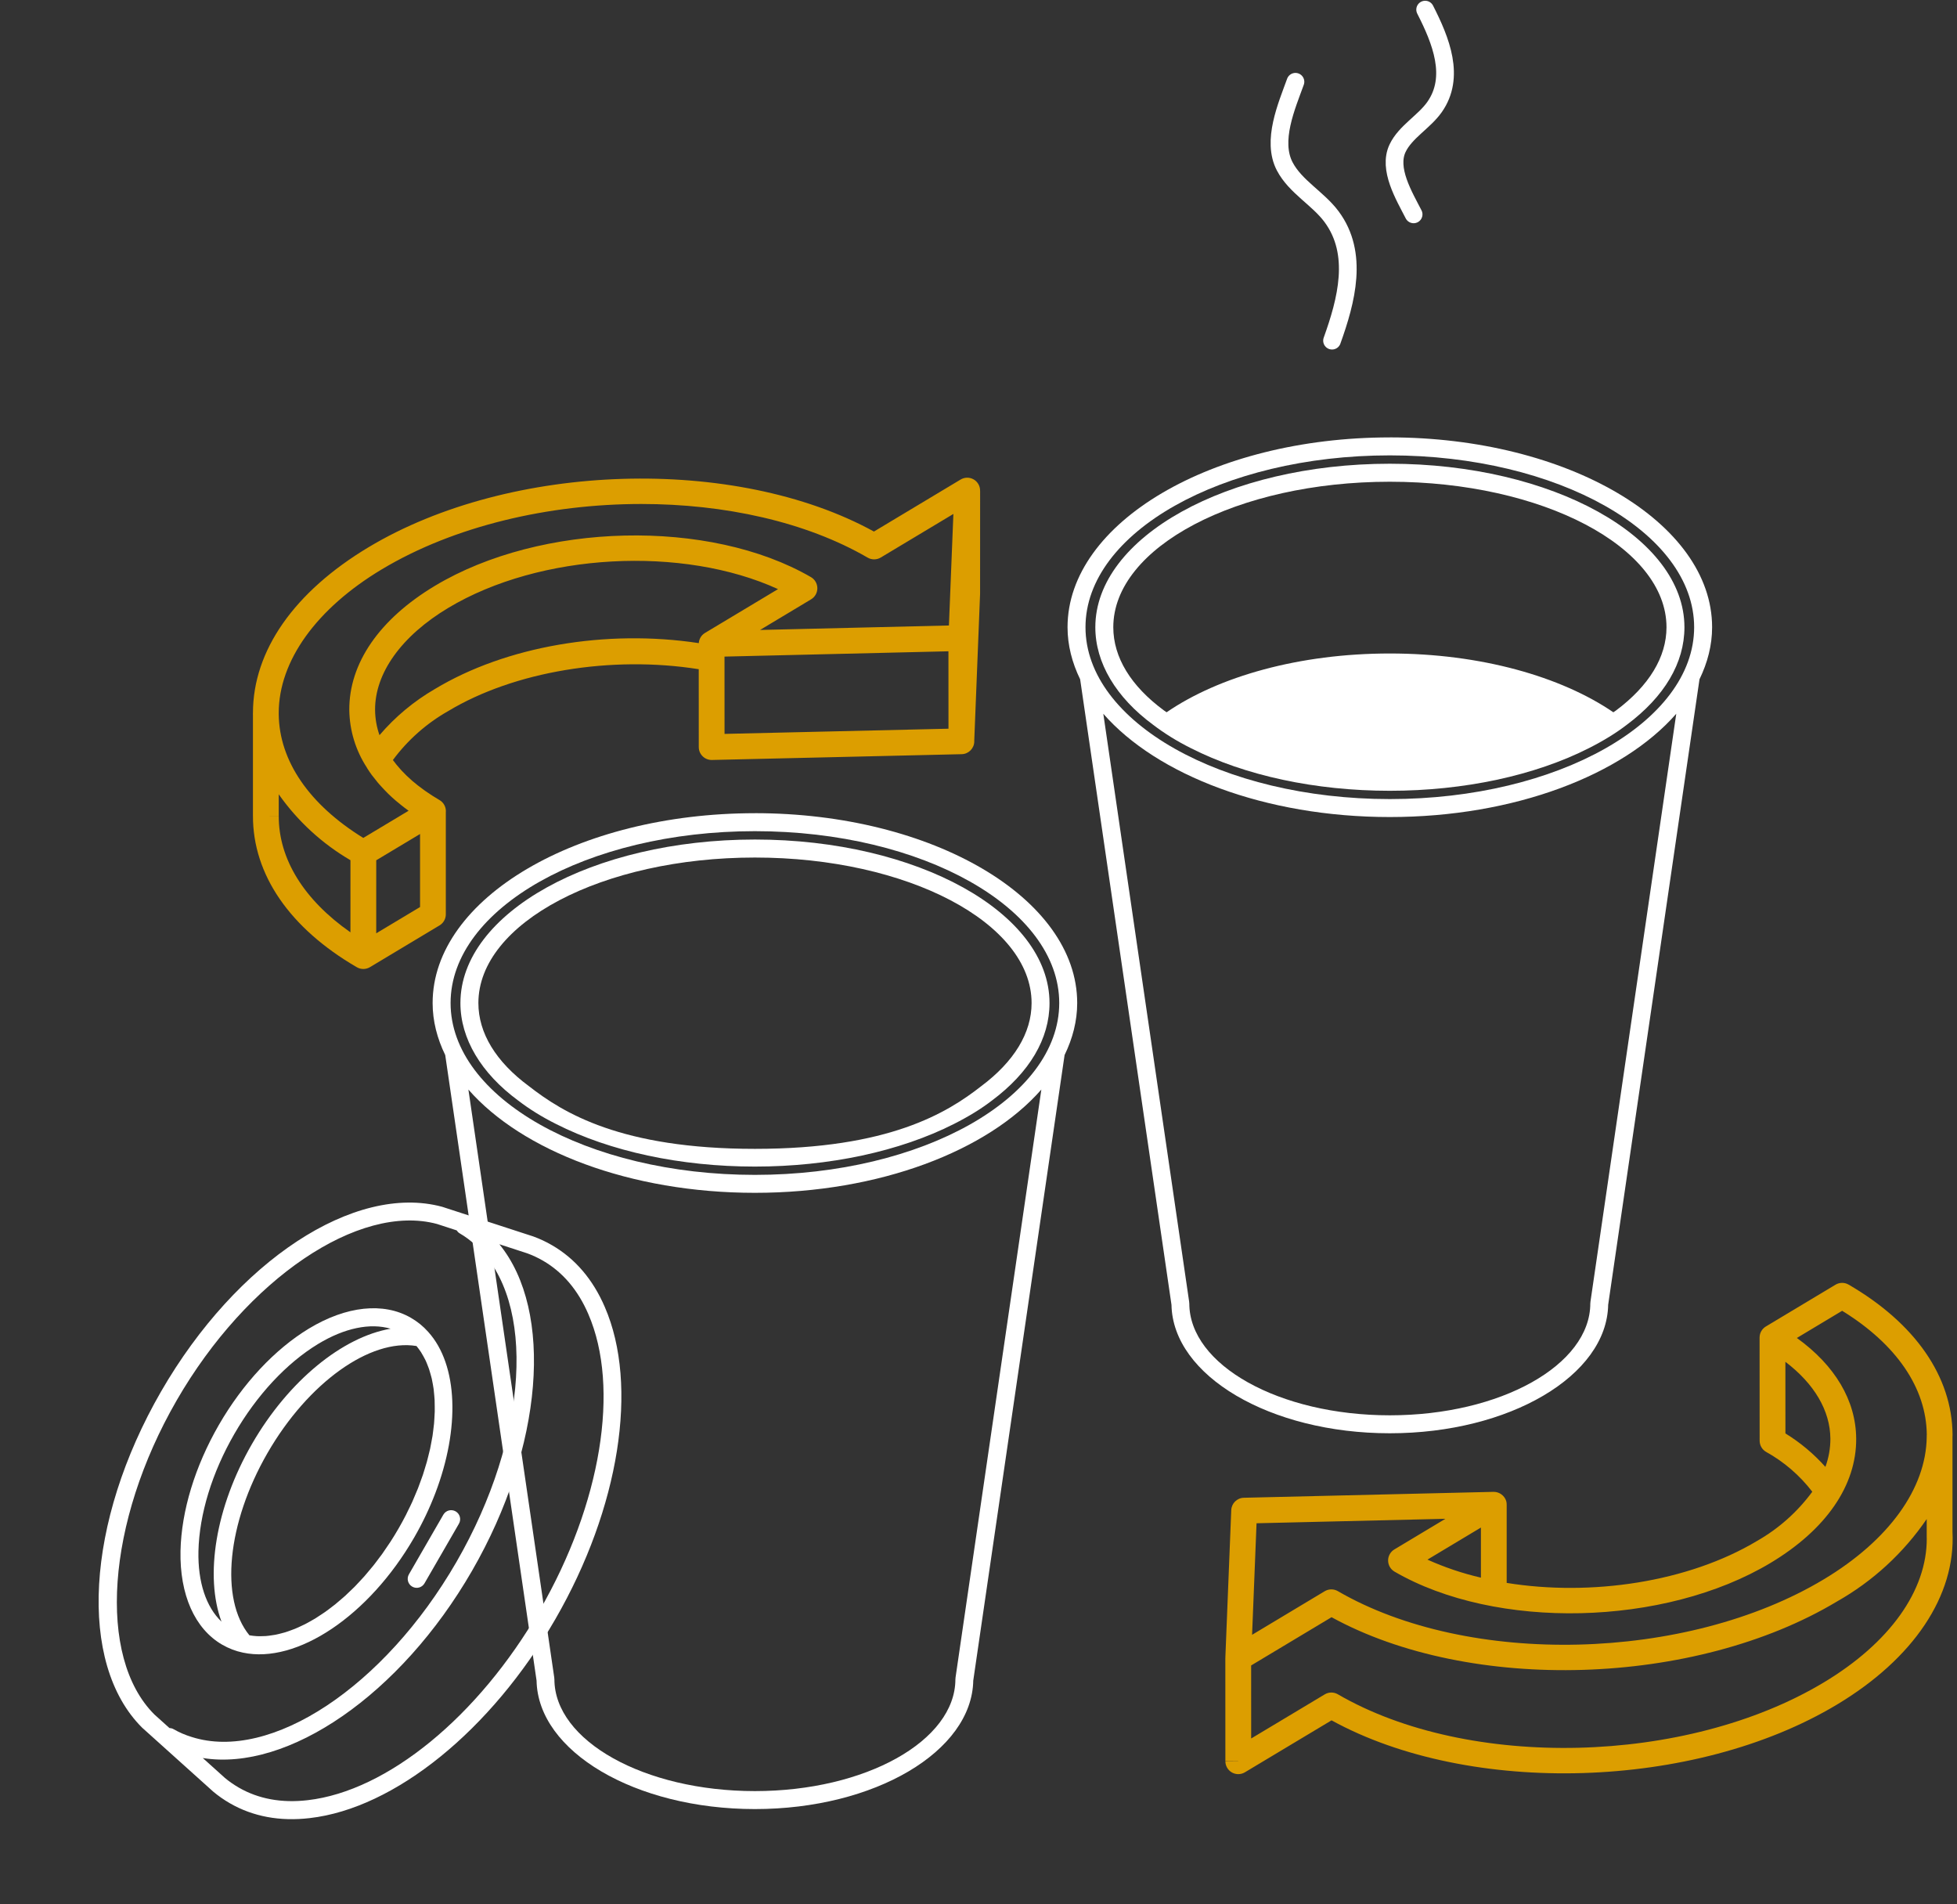
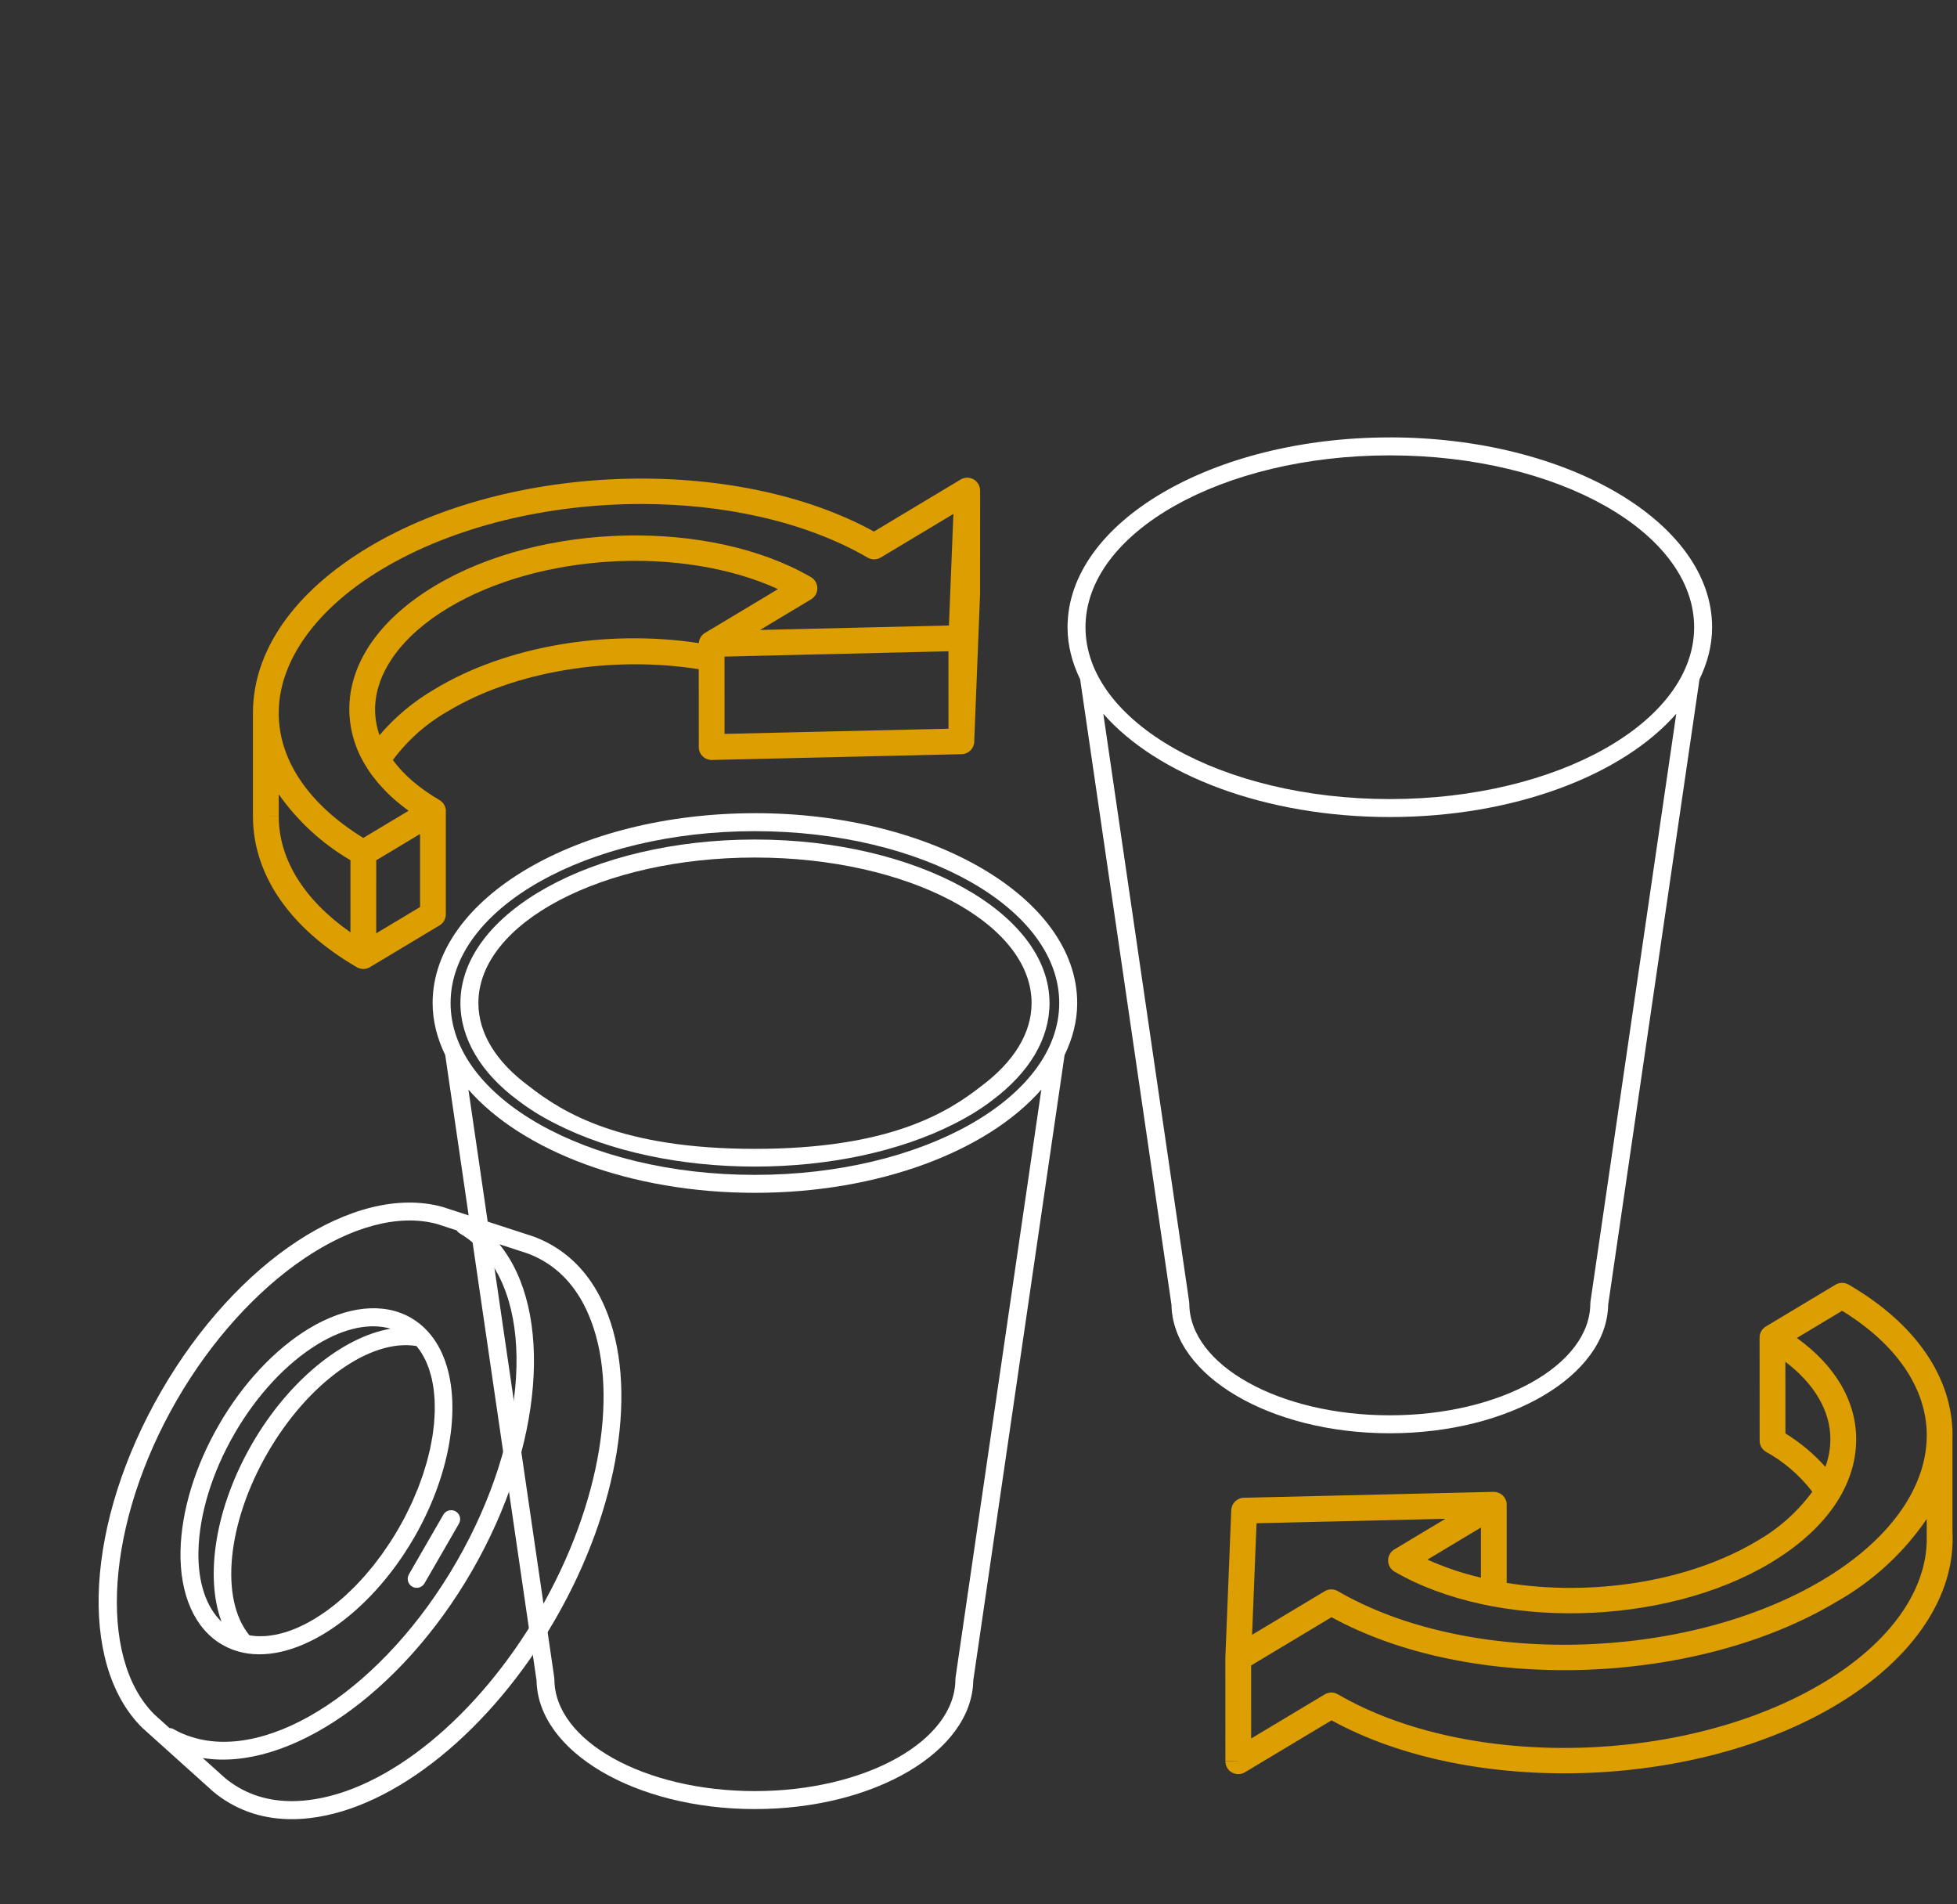
<svg xmlns="http://www.w3.org/2000/svg" width="221" height="215" viewBox="0 0 221 215" fill="none">
  <rect x="0" y="0" width="221" height="215" fill="#333333" stroke="none" />
  <path d="M85.25 91.822C65.184 91.822 48.855 101.439 48.855 113.257C48.855 115.296 49.371 117.265 50.28 119.136L60.591 189.749C60.591 189.751 60.593 189.751 60.593 189.754C60.734 197.772 71.732 204.27 85.249 204.27C98.765 204.27 109.767 197.771 109.908 189.754C109.908 189.752 109.91 189.752 109.91 189.749L120.221 119.131C121.13 117.26 121.646 115.295 121.646 113.256C121.646 101.434 105.317 91.819 85.251 91.819L85.25 91.822ZM85.25 93.851C104.201 93.851 119.617 102.557 119.617 113.255C119.617 123.954 104.199 132.66 85.25 132.66C66.3 132.66 50.884 123.954 50.884 113.255C50.884 102.557 66.3 93.851 85.25 93.851ZM107.902 189.457C107.9 189.482 107.908 189.503 107.904 189.528C107.902 189.553 107.891 189.574 107.891 189.603C107.891 196.571 97.733 202.241 85.249 202.241C72.764 202.241 62.607 196.57 62.607 189.603C62.607 189.578 62.593 189.557 62.593 189.528C62.591 189.503 62.601 189.482 62.595 189.453L52.896 123.028C58.942 129.94 71.16 134.687 85.245 134.687C99.333 134.687 111.552 129.939 117.597 123.026L107.902 189.457Z" fill="white" />
  <path d="M58.519 124.27C59.783 125.238 61.218 126.128 62.775 126.905C68.879 130.012 76.859 131.723 85.247 131.723C93.628 131.723 101.616 130.012 107.739 126.905C109.406 126.06 110.802 125.2 112.005 124.276C116.268 121.096 118.52 117.287 118.52 113.258C118.52 103.078 103.595 94.795 85.248 94.795C66.912 94.795 51.994 103.076 51.994 113.258C51.992 117.262 54.315 121.175 58.519 124.27ZM85.249 96.828C102.479 96.828 116.495 104.202 116.495 113.26C116.495 116.625 114.524 119.872 110.786 122.661C106.973 125.645 100.403 129.722 85.249 129.722C70.096 129.722 63.561 125.63 59.737 122.648C55.998 119.891 54.023 116.642 54.023 113.256C54.023 104.198 68.03 96.828 85.249 96.828Z" fill="white" />
  <path d="M220.499 162C220.452 155.438 216.281 149.418 208.758 145.05C208.299 144.785 207.732 144.79 207.278 145.062L199.413 149.78C198.974 150.043 198.706 150.518 198.707 151.029H198.706V151.039L198.712 162.678C198.712 163.198 198.989 163.677 199.438 163.937C201.469 165.063 203.245 166.595 204.658 168.438C202.997 170.7 200.881 172.588 198.444 173.98C190.659 178.652 179.682 180.272 170.147 178.732V170.006C170.149 169.981 170.147 169.956 170.147 169.931V169.914H170.145C170.15 169.775 170.133 169.636 170.098 169.502C169.906 168.872 169.322 168.445 168.664 168.451L140.462 169.119C139.693 169.138 139.071 169.752 139.042 170.521L138.377 187.157C138.376 187.182 138.383 187.204 138.383 187.227H138.375L138.379 198.84H139.817L139.827 198.856L138.379 198.87C138.379 199.395 138.662 199.879 139.118 200.137C139.575 200.396 140.135 200.388 140.585 200.118L150.369 194.251C166.018 202.851 191.39 202.115 207.439 192.475C216.107 187.275 220.864 180.16 220.49 172.954V162.249C220.491 162.165 220.499 162.082 220.499 161.999L220.499 162ZM201.624 161.854L201.62 153.766C204.879 156.249 206.679 159.266 206.702 162.457C206.703 163.541 206.512 164.615 206.138 165.632C204.826 164.159 203.305 162.887 201.624 161.854H201.624ZM161.199 176.104L167.237 172.482V178.14C165.163 177.658 163.141 176.976 161.199 176.104ZM141.899 171.998L163.227 171.494L157.463 174.952C157.021 175.216 156.752 175.696 156.756 176.211C156.76 176.726 157.035 177.201 157.481 177.46C168.922 184.099 187.971 183.661 199.944 176.477C206.219 172.712 209.653 167.726 209.615 162.436C209.584 158.142 207.225 154.173 202.916 151.076L208.03 148.008C214.163 151.786 217.55 156.738 217.588 162.02L217.588 162.036H217.58V162.246C217.515 168.076 213.294 173.928 205.948 178.335C190.454 187.635 165.839 188.231 151.077 179.66C150.618 179.395 150.052 179.399 149.597 179.671L141.395 184.593L141.899 171.998ZM217.586 173.683C217.616 179.588 213.413 185.498 205.941 189.98C190.448 199.285 165.838 199.881 151.08 191.309C150.621 191.042 150.054 191.046 149.6 191.319L141.292 196.301L141.289 188.053L150.369 182.605C166.018 191.199 191.395 190.463 207.446 180.832C211.492 178.544 214.958 175.359 217.579 171.521V173.684L217.586 173.683Z" fill="#DC9E00" />
  <path d="M110.679 55.426C110.692 54.896 110.416 54.401 109.958 54.135C109.499 53.869 108.933 53.874 108.479 54.147L98.692 60.019C83.043 51.424 57.662 52.163 41.614 61.793C33.202 66.84 28.576 73.474 28.566 80.486H28.565V80.5C28.565 80.542 28.561 80.583 28.561 80.624C28.561 80.655 28.564 80.686 28.565 80.716V92.132H28.566C28.552 98.745 32.717 104.812 40.299 109.215C40.52 109.344 40.773 109.412 41.029 109.412C41.294 109.412 41.552 109.34 41.779 109.205L49.639 104.489C50.078 104.226 50.346 103.751 50.346 103.24V91.643C50.346 91.623 50.353 91.605 50.353 91.585C50.349 91.07 50.074 90.594 49.628 90.335C49.077 90.015 48.56 89.68 48.068 89.337L47.887 89.208C47.411 88.866 46.957 88.516 46.539 88.154L46.517 88.134C46.111 87.78 45.723 87.405 45.356 87.011C45.303 86.954 45.253 86.898 45.203 86.841C44.907 86.514 44.629 86.173 44.368 85.819C46.042 83.559 48.17 81.676 50.616 80.29C58.063 75.809 69.033 73.992 78.907 75.563L78.911 84.357C78.911 85.161 79.563 85.812 80.367 85.812H80.401L108.602 85.158C109.392 85.14 110.023 84.493 110.023 83.702L110.022 83.601L110.679 67.046L110.683 55.465V55.425L110.679 55.426ZM43.112 64.289C51.276 59.391 61.971 56.907 72.423 56.907C81.809 56.907 90.999 58.91 97.982 62.964C98.441 63.229 99.007 63.224 99.462 62.953L107.664 58.032L107.16 70.626L85.832 71.132L91.596 67.672C92.037 67.408 92.306 66.928 92.302 66.413C92.298 65.898 92.023 65.423 91.577 65.164C80.133 58.525 61.086 58.965 49.116 66.147C42.842 69.912 39.407 74.898 39.445 80.188C39.48 82.487 40.164 84.729 41.419 86.656C41.438 86.685 41.448 86.721 41.469 86.749C41.626 86.997 41.795 87.247 41.974 87.496C41.995 87.525 42.023 87.556 42.045 87.585C42.151 87.728 42.267 87.867 42.38 88.007C42.476 88.129 42.559 88.241 42.668 88.372L42.801 88.524C42.889 88.629 42.991 88.732 43.085 88.837C43.206 88.969 43.327 89.102 43.454 89.233C43.709 89.5 43.986 89.779 44.268 90.03L44.557 90.286C44.596 90.32 44.633 90.354 44.673 90.388C44.716 90.426 44.799 90.496 44.822 90.513C44.933 90.608 45.047 90.704 45.142 90.772C45.156 90.784 45.257 90.867 45.27 90.879C45.51 91.072 45.753 91.264 46.02 91.454L46.064 91.485C46.091 91.505 46.114 91.526 46.141 91.545L41.026 94.614C34.915 90.848 31.535 85.916 31.476 80.652V80.491C31.488 74.623 35.719 68.725 43.112 64.289L43.112 64.289ZM31.478 92.135L30.022 92.133H31.477V89.689C33.613 92.721 36.374 95.258 39.576 97.13L39.574 105.273C34.338 101.608 31.466 97.018 31.478 92.135L31.478 92.135ZM42.486 105.385L42.488 97.138L47.435 94.171V102.417L42.486 105.385ZM49.117 77.796C46.749 79.168 44.632 80.931 42.855 83.011C42.534 82.097 42.366 81.136 42.357 80.167C42.328 76.01 45.337 71.81 50.615 68.644C61.018 62.404 77.121 61.604 87.86 66.52L79.611 71.469C79.204 71.715 78.943 72.144 78.912 72.618C68.44 71.027 57.147 72.962 49.116 77.796L49.117 77.796ZM81.817 74.139L100.545 73.696V73.701H100.559V73.695L107.105 73.54L107.11 82.281L81.821 82.867L81.817 74.139Z" fill="#DC9E00" />
  <path d="M156.95 49.39C136.883 49.39 120.555 59.006 120.555 70.825C120.555 72.863 121.071 74.832 121.979 76.703L132.291 147.316C132.291 147.318 132.293 147.318 132.293 147.322C132.433 155.339 143.431 161.837 156.948 161.837C170.464 161.837 181.467 155.339 181.607 147.322C181.607 147.32 181.609 147.32 181.609 147.316L191.921 76.698C192.829 74.828 193.345 72.862 193.345 70.824C193.345 59.001 177.016 49.387 156.95 49.387L156.95 49.39ZM156.95 51.418C175.9 51.418 191.316 60.124 191.316 70.823C191.316 81.521 175.898 90.227 156.95 90.227C137.999 90.227 122.583 81.521 122.583 70.823C122.583 60.124 137.999 51.418 156.95 51.418ZM179.601 147.024C179.599 147.049 179.607 147.07 179.603 147.095C179.601 147.12 179.59 147.141 179.59 147.17C179.59 154.138 169.433 159.809 156.948 159.809C144.463 159.809 134.306 154.138 134.306 147.17C134.306 147.145 134.293 147.124 134.293 147.095C134.291 147.07 134.3 147.049 134.294 147.02L124.595 80.596C130.641 87.508 142.86 92.255 156.944 92.255C171.032 92.255 183.251 87.506 189.297 80.594L179.601 147.024Z" fill="white" />
-   <path d="M130.218 81.838C131.483 82.806 132.917 83.695 134.474 84.473C140.578 87.579 148.558 89.291 156.946 89.291C165.327 89.291 173.315 87.579 179.438 84.473C181.105 83.628 182.501 82.767 183.704 81.843C187.967 78.663 190.22 74.854 190.22 70.826C190.22 60.645 175.294 52.362 156.947 52.362C138.611 52.362 123.693 60.643 123.693 70.826C123.691 74.829 126.014 78.742 130.218 81.838ZM156.948 54.395C174.178 54.395 188.194 61.769 188.194 70.828C188.194 74.192 186.223 77.44 182.485 80.229C182.397 80.298 182.287 80.362 182.193 80.427C176.299 76.398 167.204 73.788 156.949 73.788C146.734 73.788 137.638 76.379 131.743 80.425C131.647 80.354 131.533 80.29 131.437 80.215C127.697 77.459 125.722 74.209 125.722 70.824C125.722 61.765 139.729 54.395 156.948 54.395Z" fill="white" />
-   <path d="M146.292 9.233C145.308 11.962 143.567 15.9 145.087 18.795C146.292 21.089 148.831 22.397 150.366 24.46C153.475 28.637 152.041 33.958 150.425 38.465" stroke="white" stroke-width="2" stroke-linecap="round" />
-   <path d="M159.637 24.205C158.558 22.1 156.719 19.076 157.822 16.743C158.695 14.894 160.818 13.768 161.999 12.088C164.393 8.686 162.713 4.563 160.939 1.086" stroke="white" stroke-width="2" stroke-linecap="round" />
  <path d="M60.221 139.612L49.934 136.264C40.055 133.596 26.707 142.367 18.191 157.117C9.676 171.865 8.757 187.813 16.046 195.075L24.072 202.294C24.649 202.781 25.283 203.222 25.951 203.608C28.569 205.119 31.607 205.684 34.983 205.289C44.589 204.189 55.471 195.371 62.714 182.827C69.957 170.282 72.148 156.446 68.3 147.582C66.957 144.461 64.947 142.11 62.33 140.599C61.66 140.207 60.963 139.883 60.221 139.612L60.221 139.612ZM19.947 158.129C27.881 144.389 40.546 135.829 49.354 138.205L51.572 138.928C51.658 139.058 51.761 139.175 51.908 139.26C52.546 139.628 53.152 140.08 53.717 140.604C60.62 146.891 59.686 162.268 51.544 176.37C43.402 190.472 30.552 198.97 21.646 196.13C20.917 195.907 20.226 195.61 19.587 195.241C19.444 195.159 19.287 195.126 19.133 195.117L17.44 193.595C10.934 187.119 12.015 171.87 19.948 158.13L19.947 158.129ZM66.44 148.383C70.041 156.681 67.889 169.801 60.958 181.807C54.026 193.813 43.739 202.238 34.748 203.266C31.816 203.609 29.197 203.133 26.965 201.844C26.397 201.516 25.863 201.143 25.402 200.757L22.901 198.506C32.52 200.057 45.222 191.368 53.297 177.382C61.374 163.393 62.544 148.041 56.394 140.494L59.559 141.525C60.156 141.743 60.745 142.019 61.316 142.348C63.548 143.64 65.272 145.666 66.44 148.383L66.44 148.383Z" fill="white" />
  <path d="M46.769 173.614C47.725 171.958 48.525 170.269 49.165 168.589C51.945 161.303 51.746 154.145 48.356 150.388C48.354 150.387 48.351 150.385 48.352 150.383L48.35 150.382L48.349 150.381C47.796 149.756 47.137 149.224 46.402 148.799C43.306 147.012 39.107 147.459 34.874 150.021C31.019 152.36 27.413 156.222 24.718 160.889C22.024 165.557 20.483 170.608 20.384 175.118C20.282 180.065 21.998 183.923 25.092 185.709C25.832 186.136 26.626 186.439 27.439 186.606C33.538 187.903 41.671 182.443 46.769 173.613L46.769 173.614ZM30.214 164.056C34.794 156.124 41.803 151.121 47.032 151.984C47.114 152.082 47.19 152.184 47.267 152.286C47.362 152.414 47.457 152.543 47.543 152.675C47.642 152.83 47.732 152.995 47.822 153.158C47.9 153.299 47.977 153.439 48.047 153.584C48.131 153.758 48.203 153.94 48.276 154.127C48.337 154.28 48.4 154.432 48.452 154.588C48.516 154.781 48.571 154.982 48.628 155.184C48.673 155.348 48.721 155.508 48.761 155.678C48.808 155.888 48.847 156.11 48.885 156.325C48.912 156.497 48.949 156.669 48.97 156.843C49 157.072 49.02 157.308 49.038 157.543C49.053 157.72 49.072 157.898 49.08 158.081C49.093 158.324 49.091 158.574 49.093 158.824C49.095 159.01 49.102 159.191 49.095 159.383C49.089 159.637 49.07 159.9 49.054 160.162C49.042 160.353 49.035 160.542 49.017 160.736C48.994 161.002 48.954 161.275 48.92 161.549C48.896 161.746 48.873 161.939 48.844 162.136C48.8 162.411 48.744 162.694 48.689 162.974C48.65 163.173 48.618 163.375 48.574 163.578C48.513 163.861 48.437 164.146 48.364 164.433C48.312 164.639 48.266 164.845 48.208 165.05C48.128 165.339 48.035 165.632 47.944 165.924C47.878 166.13 47.822 166.338 47.751 166.546C47.65 166.848 47.535 167.151 47.422 167.452C47.347 167.653 47.279 167.854 47.201 168.053C47.076 168.37 46.937 168.688 46.8 169.006C46.719 169.196 46.647 169.383 46.56 169.572C46.404 169.918 46.231 170.265 46.059 170.608C45.981 170.767 45.909 170.93 45.826 171.089C45.567 171.593 45.293 172.097 45.004 172.597C44.716 173.097 44.417 173.587 44.109 174.063C44.013 174.214 43.908 174.358 43.809 174.506C43.596 174.825 43.381 175.147 43.163 175.455C43.043 175.625 42.914 175.782 42.792 175.948C42.584 176.223 42.382 176.504 42.17 176.767C42.039 176.933 41.899 177.087 41.765 177.253C41.555 177.505 41.35 177.757 41.137 177.999C40.999 178.153 40.86 178.297 40.722 178.448C40.506 178.684 40.289 178.921 40.069 179.145C39.932 179.281 39.795 179.411 39.656 179.544C39.429 179.767 39.201 179.989 38.971 180.198C38.836 180.32 38.7 180.43 38.564 180.55C38.328 180.754 38.091 180.961 37.852 181.155C37.72 181.261 37.589 181.356 37.457 181.458C37.211 181.645 36.968 181.836 36.721 182.009C36.593 182.101 36.461 182.183 36.331 182.27C36.081 182.437 35.831 182.604 35.585 182.757C35.459 182.833 35.329 182.903 35.202 182.976C34.951 183.12 34.698 183.265 34.446 183.393C34.32 183.458 34.196 183.511 34.073 183.569C33.821 183.69 33.568 183.809 33.318 183.911C33.193 183.963 33.065 184.007 32.94 184.053C32.693 184.146 32.446 184.237 32.202 184.312C32.074 184.353 31.947 184.38 31.818 184.414C31.582 184.478 31.341 184.541 31.105 184.585C30.972 184.61 30.844 184.628 30.711 184.646C30.484 184.682 30.259 184.714 30.035 184.732C29.898 184.742 29.762 184.743 29.624 184.746C29.415 184.751 29.206 184.755 29 184.745C28.856 184.738 28.707 184.721 28.565 184.706C28.429 184.691 28.298 184.671 28.166 184.65C24.804 180.558 25.636 171.986 30.214 164.056L30.214 164.056ZM22.409 175.157C22.503 170.984 23.945 166.275 26.472 161.899C28.999 157.522 32.357 153.92 35.922 151.753C38.92 149.936 41.815 149.356 44.111 150.031C38.695 150.958 32.586 155.89 28.455 163.045C24.325 170.2 23.109 177.957 25.013 183.108C23.281 181.459 22.335 178.657 22.409 175.157Z" fill="white" />
  <path d="M50.067 171.028L46.178 177.765C45.898 178.25 46.062 178.871 46.55 179.153C47.037 179.434 47.656 179.269 47.938 178.781L51.828 172.045C52.108 171.56 51.944 170.938 51.456 170.656C50.966 170.376 50.348 170.542 50.067 171.028Z" fill="white" />
</svg>